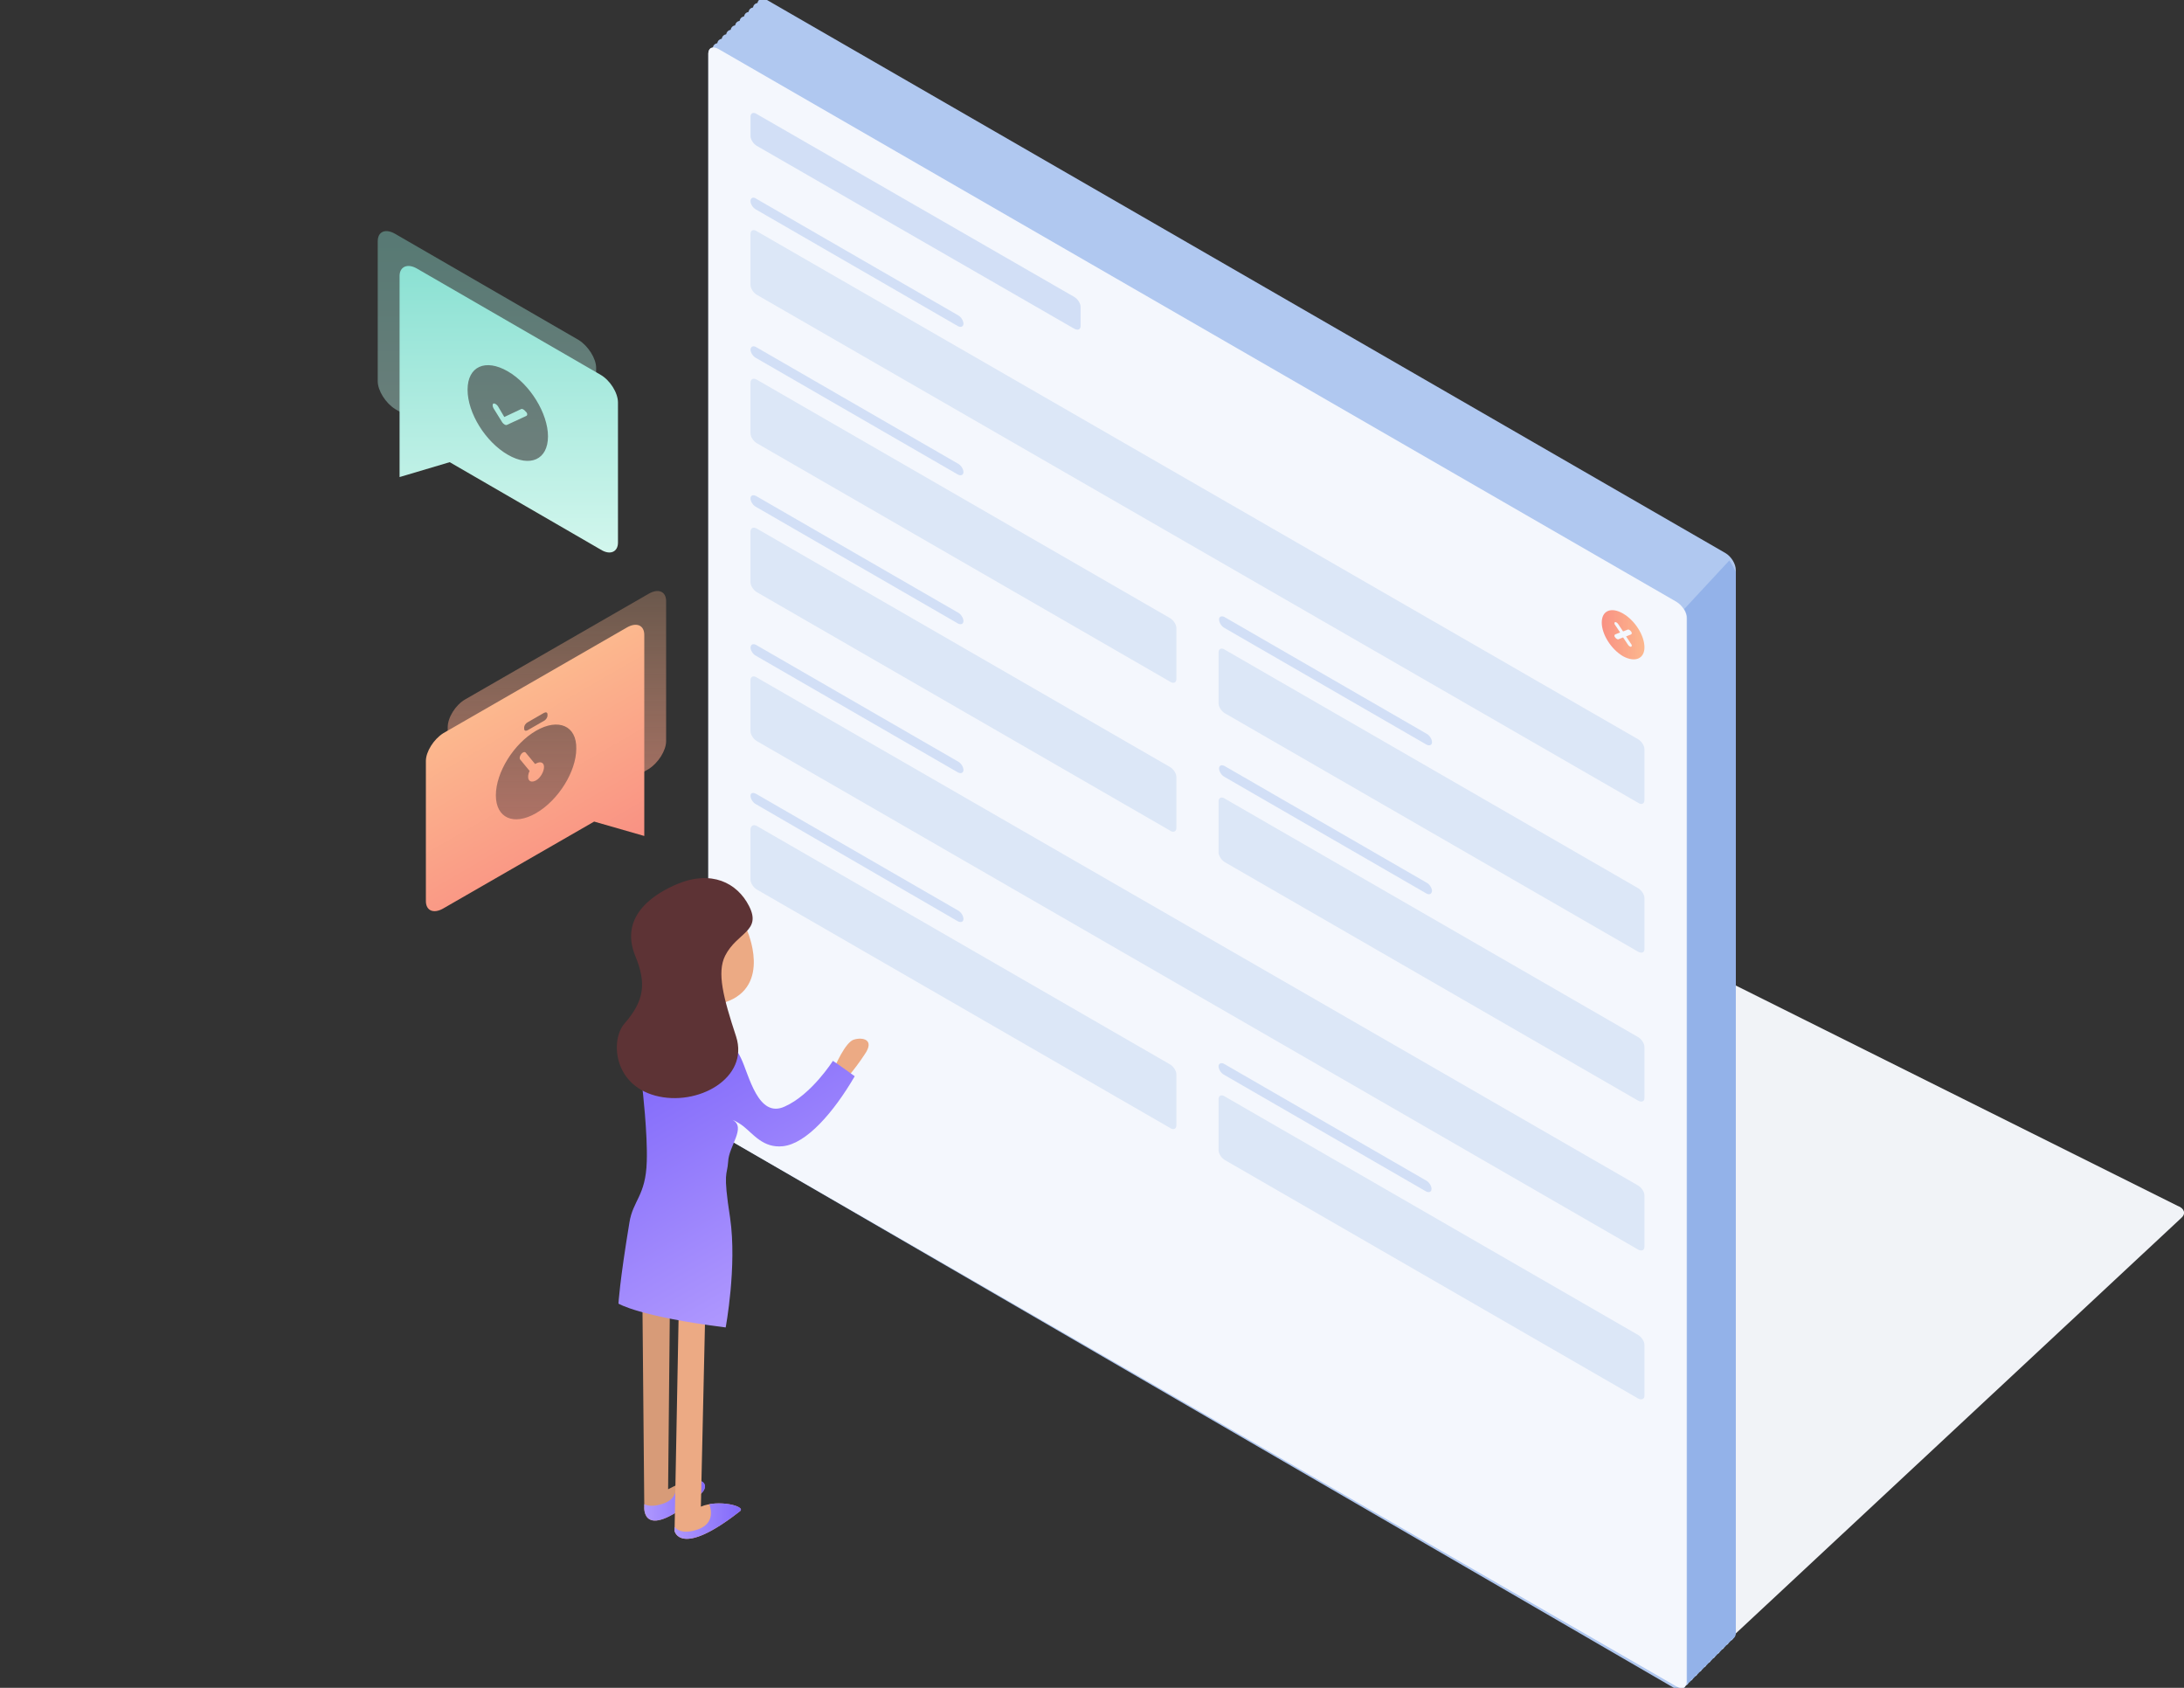
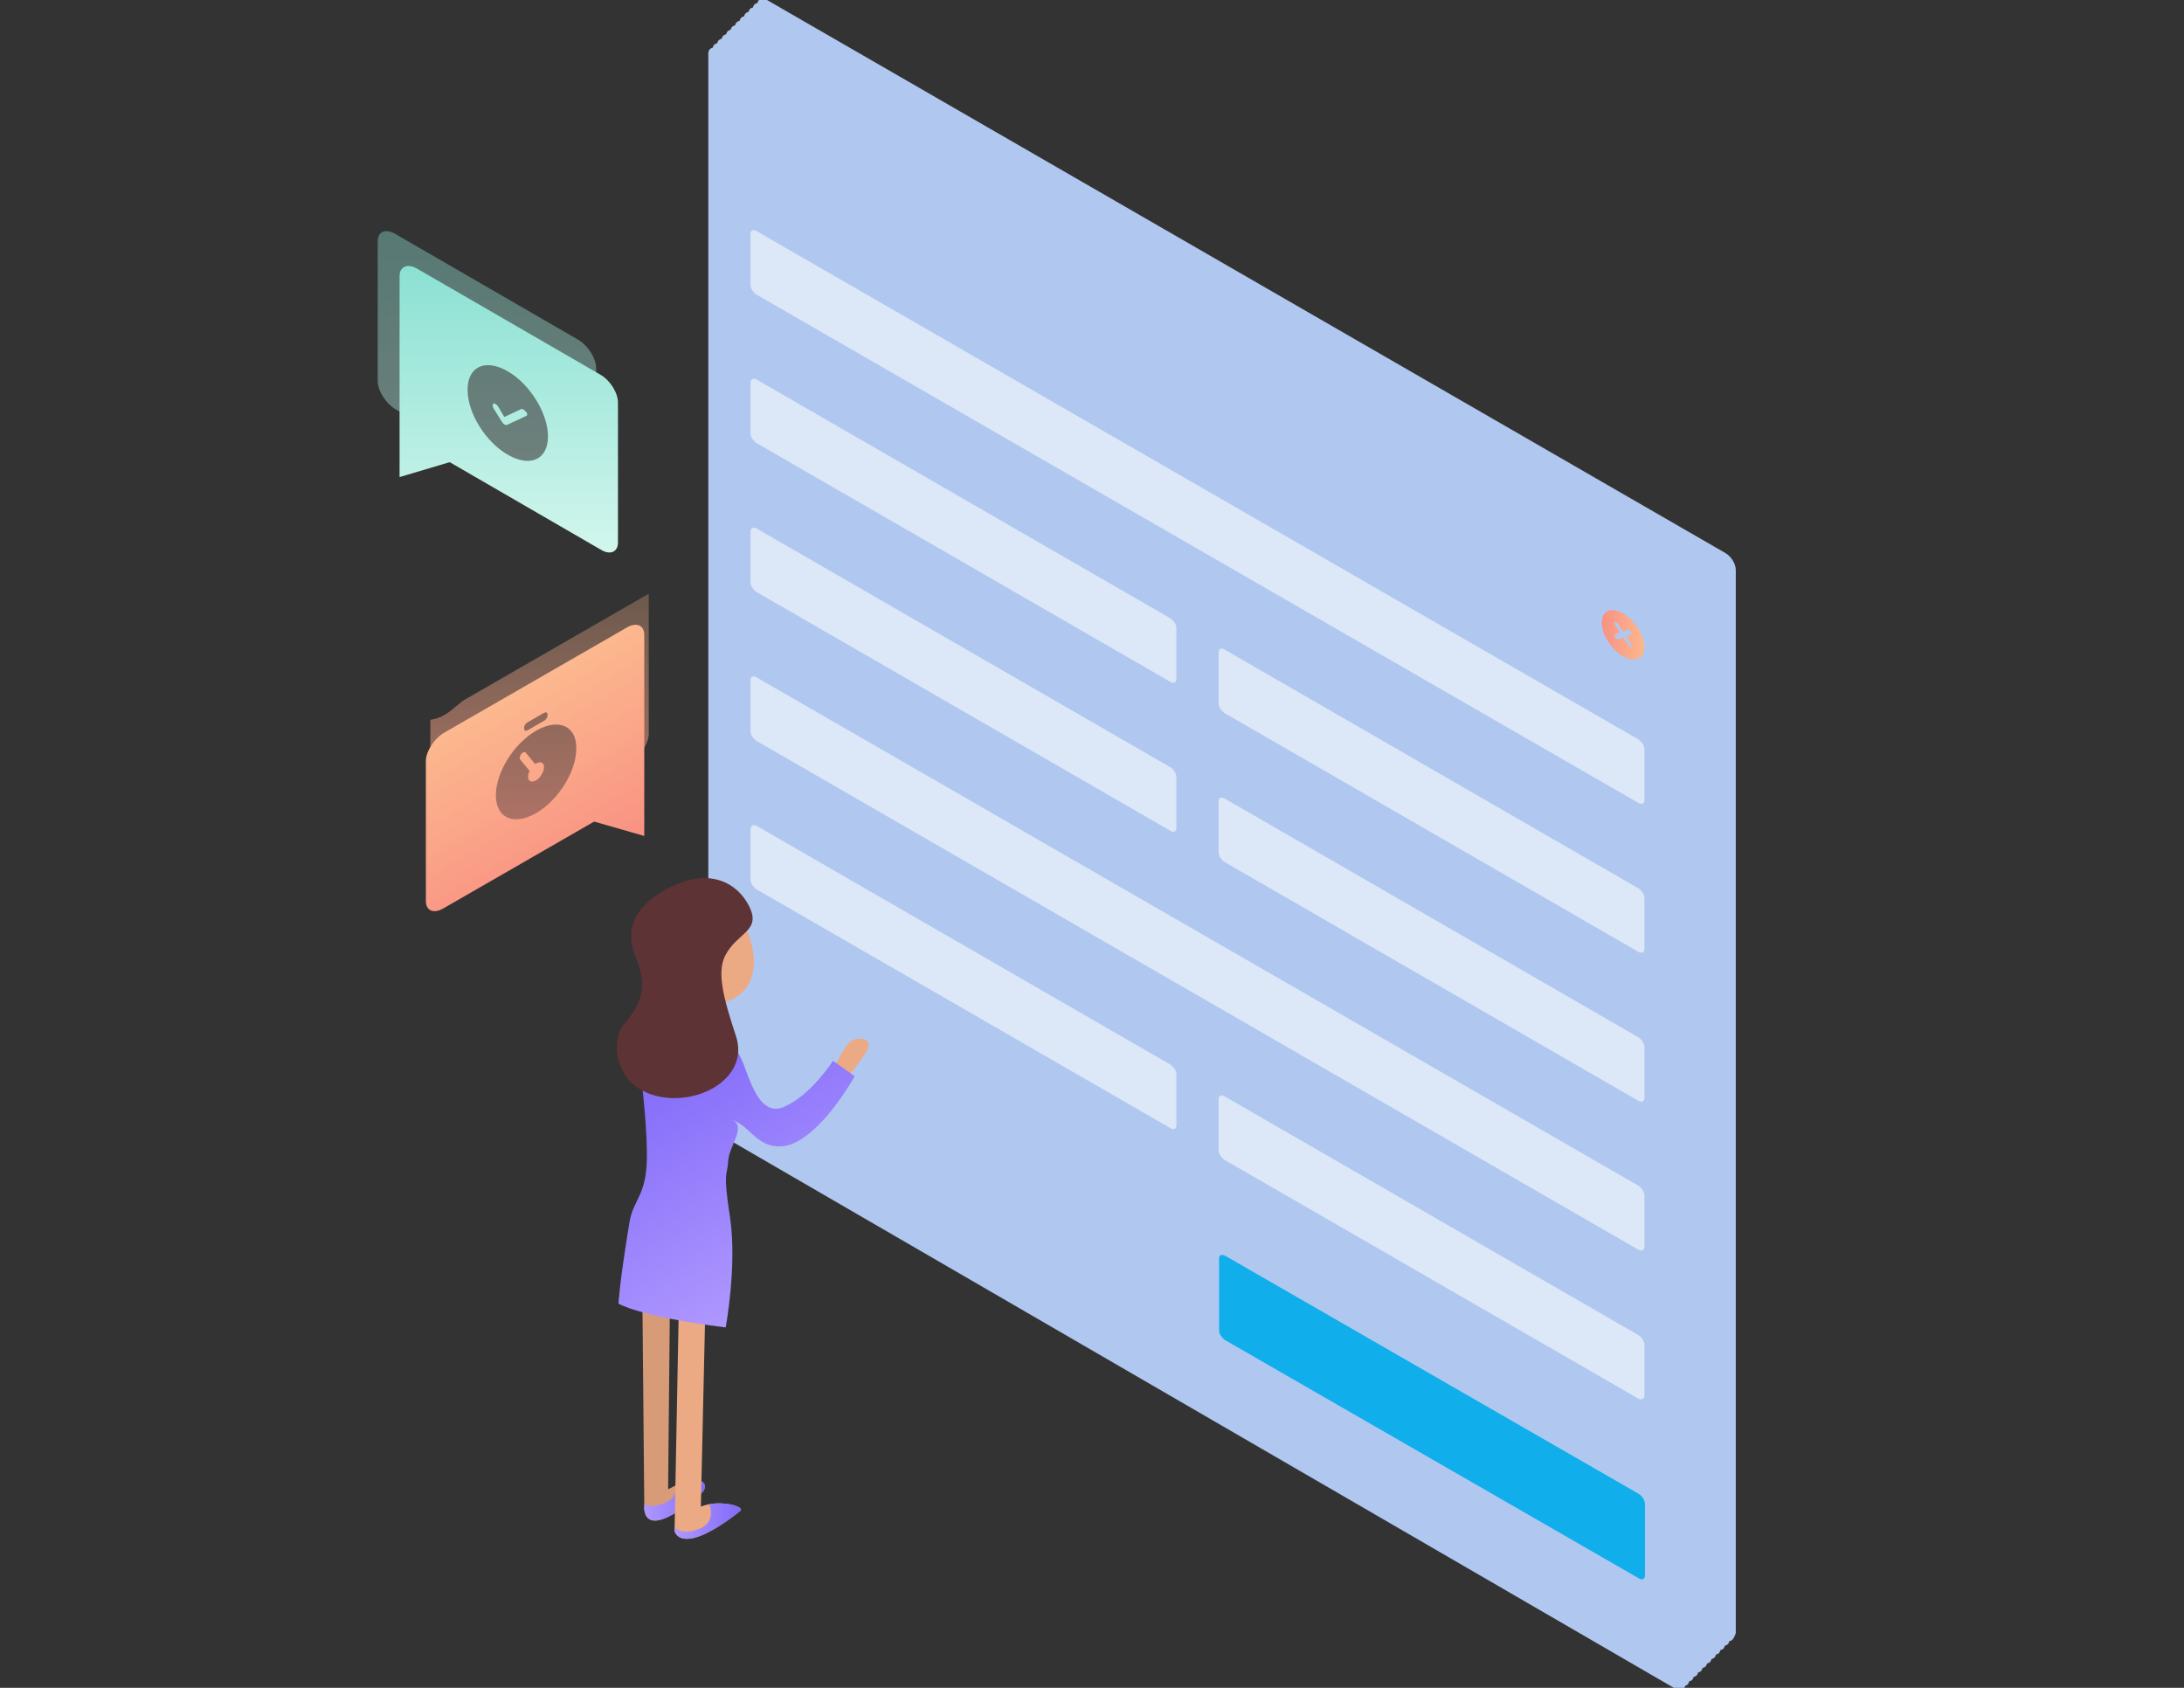
<svg xmlns="http://www.w3.org/2000/svg" version="1.1" id="icon_1" x="0px" y="0px" viewBox="0 0 440 340" style="enable-background:new 0 0 440 340;" xml:space="preserve">
  <rect x="0" y="0" width="440" height="340" fill="#333333" stroke="none" />
  <style type="text/css">
	.st0{fill-rule:evenodd;clip-rule:evenodd;fill:#F1F3F7;}
	.st1{fill-rule:evenodd;clip-rule:evenodd;fill:#B0C8F0;}
	.st2{fill-rule:evenodd;clip-rule:evenodd;fill:#10AEEB;}
	.st3{fill-rule:evenodd;clip-rule:evenodd;fill:#93B2E9;}
	.st4{fill-rule:evenodd;clip-rule:evenodd;fill:#F4F7FD;}
	.st5{fill-rule:evenodd;clip-rule:evenodd;fill:#DCE7F7;}
	.st6{opacity:0.5;fill-rule:evenodd;clip-rule:evenodd;fill:#B0C8F0;}
	.st7{fill-rule:evenodd;clip-rule:evenodd;fill:url(#SVGID_1_);}
	.st8{fill-rule:evenodd;clip-rule:evenodd;fill:#D79B78;}
	.st9{fill-rule:evenodd;clip-rule:evenodd;fill:url(#SVGID_2_);}
	.st10{fill-rule:evenodd;clip-rule:evenodd;fill:#ECAA84;}
	.st11{fill-rule:evenodd;clip-rule:evenodd;fill:url(#SVGID_3_);}
	.st12{fill-rule:evenodd;clip-rule:evenodd;fill:url(#SVGID_4_);}
	.st13{fill-rule:evenodd;clip-rule:evenodd;fill:#5D3335;}
	.st14{opacity:0.7;fill-rule:evenodd;clip-rule:evenodd;fill:url(#SVGID_5_);}
	.st15{fill-rule:evenodd;clip-rule:evenodd;fill:url(#SVGID_6_);}
	.st16{opacity:0.4;fill-rule:evenodd;clip-rule:evenodd;fill:url(#SVGID_7_);}
	.st17{fill-rule:evenodd;clip-rule:evenodd;fill:url(#SVGID_8_);}
</style>
-   <path class="st0" d="M439.5,245.3l-94.9,88.5L146.7,221.3l74.1-84.4c0.9-0.9,2.8-1.1,4.1-0.6l213.8,106.6  C440.1,243.4,440.4,244.5,439.5,245.3z" />
  <path class="st1" d="M348.4,330.6c-0.1,0.5-0.4,0.8-0.9,0.9c-0.1,0.5-0.4,0.8-0.9,0.9c-0.1,0.5-0.4,0.8-0.9,0.9  c-0.1,0.5-0.4,0.8-0.9,0.9c-0.1,0.5-0.4,0.8-0.9,0.9c-0.1,0.5-0.4,0.8-0.9,0.9c-0.1,0.5-0.4,0.8-0.9,0.9c-0.1,0.5-0.4,0.8-0.9,0.9  c-0.1,0.5-0.4,0.8-0.9,0.9c-0.1,0.5-0.4,0.8-0.8,0.9c-0.2,0.9-1.1,1.2-2.1,0.5L144.8,228.4c-1.2-0.7-2.1-2.2-2.1-3.4V10.8  c0-0.7,0.4-1.1,0.9-1.2c0.1-0.5,0.4-0.8,0.9-0.9c0.1-0.5,0.4-0.8,0.9-0.9c0.1-0.5,0.4-0.8,0.9-0.9c0.1-0.5,0.4-0.8,0.9-0.9  c0.1-0.5,0.4-0.8,0.9-0.9c0.1-0.5,0.4-0.8,0.9-0.9c0.1-0.5,0.4-0.8,0.9-0.9c0.1-0.5,0.4-0.8,0.9-0.9c0.1-0.5,0.4-0.8,0.9-0.9  c0.1-0.5,0.4-0.8,0.9-0.9c0.2-0.9,1.1-1.2,2.1-0.5l192.9,111.3c1.2,0.7,2.1,2.2,2.1,3.4v214.2C349.3,330.1,349,330.5,348.4,330.6z" />
  <path class="st2" d="M246.9,253l83.2,47.9c0.7,0.4,1.3,1.3,1.3,2v14.5c0,0.7-0.6,1-1.3,0.5l-83.2-47.9c-0.7-0.4-1.3-1.3-1.3-2v-14.5  C245.6,252.8,246.1,252.6,246.9,253z" />
  <g>
-     <path class="st3" d="M348.4,112.9l-9.1,9.8c0.4,0.6,0.6,1.3,0.6,1.9v214.2c0,0,0,0.1,0,0.1l0.5,0c0.1-0.1,0.2-0.3,0.3-0.6   c0.4-0.1,0.8-0.4,0.9-0.9c0.4-0.1,0.8-0.4,0.9-0.9c0.4-0.1,0.8-0.4,0.9-0.9c0.4-0.1,0.8-0.4,0.9-0.9c0.4-0.1,0.8-0.4,0.9-0.9   c0.4-0.1,0.8-0.4,0.9-0.9c0.4-0.1,0.8-0.4,0.9-0.9c0.4-0.1,0.8-0.4,0.9-0.9c0.4-0.1,0.8-0.4,0.9-0.9c0.5-0.1,0.9-0.5,0.9-1.2V115.2   C349.3,114.4,348.9,113.6,348.4,112.9z" />
    <polygon class="st3" points="336.5,338.9 336.5,338.9 336.8,339.1 336.8,339.1  " />
  </g>
-   <path class="st4" d="M337.7,121.2L144.8,9.9c-1.2-0.7-2.1-0.3-2.1,0.9V225c0,1.2,1,2.7,2.1,3.4l192.9,111.3c1.2,0.7,2.1,0.3,2.1-0.9  V124.6C339.9,123.4,338.9,121.9,337.7,121.2z" />
  <path class="st5" d="M330,281.7l-83.2-48c-0.7-0.4-1.3-1.3-1.3-2v-10.3c0-0.7,0.6-1,1.3-0.5l83.2,48c0.7,0.4,1.3,1.3,1.3,2v10.3  C331.3,281.8,330.7,282.1,330,281.7z M330,251.7L152.5,149.3c-0.7-0.4-1.3-1.3-1.3-2V137c0-0.7,0.6-1,1.3-0.5L330,238.8  c0.7,0.4,1.3,1.3,1.3,2v10.3C331.3,251.9,330.7,252.1,330,251.7z M330,221.7l-83.2-48c-0.7-0.4-1.3-1.3-1.3-2v-10.3  c0-0.7,0.6-1,1.3-0.5l83.2,48c0.7,0.4,1.3,1.3,1.3,2v10.3C331.3,221.9,330.7,222.1,330,221.7z M330,191.7l-83.2-48  c-0.7-0.4-1.3-1.3-1.3-2v-10.3c0-0.7,0.6-1,1.3-0.5l83.2,48c0.7,0.4,1.3,1.3,1.3,2v10.3C331.3,191.9,330.7,192.1,330,191.7z   M330,161.7L152.5,59.4c-0.7-0.4-1.3-1.3-1.3-2V47.1c0-0.7,0.6-1,1.3-0.5L330,148.9c0.7,0.4,1.3,1.3,1.3,2v10.3  C331.3,161.9,330.7,162.2,330,161.7z M152.5,76.5l83.2,48c0.7,0.4,1.3,1.3,1.3,2v10.3c0,0.7-0.6,1-1.3,0.5l-83.2-48  c-0.7-0.4-1.3-1.3-1.3-2V77C151.3,76.3,151.8,76.1,152.5,76.5z M152.5,106.5l83.2,48c0.7,0.4,1.3,1.3,1.3,2v10.3  c0,0.7-0.6,1-1.3,0.5l-83.2-48c-0.7-0.4-1.3-1.3-1.3-2V107C151.3,106.3,151.8,106.1,152.5,106.5z M152.5,166.4l83.2,48  c0.7,0.4,1.3,1.3,1.3,2v10.3c0,0.7-0.6,1-1.3,0.5l-83.2-48c-0.7-0.4-1.3-1.3-1.3-2V167C151.3,166.3,151.8,166,152.5,166.4z" />
  <path class="st6" d="M287.4,180l-40.7-23.5c-0.6-0.3-1.1-1.1-1.1-1.7c0-0.6,0.5-0.8,1.1-0.5l40.7,23.5c0.6,0.3,1.1,1.1,1.1,1.7  C288.4,180.1,288,180.3,287.4,180z M287.4,150l-40.7-23.5c-0.6-0.3-1.1-1.1-1.1-1.7c0-0.6,0.5-0.8,1.1-0.5l40.7,23.5  c0.6,0.3,1.1,1.1,1.1,1.7S288,150.3,287.4,150z M216.4,66.2l-63.9-36.8c-0.7-0.4-1.3-1.3-1.3-2v-3.9c0-0.7,0.6-1,1.3-0.5l63.9,36.8  c0.7,0.4,1.3,1.3,1.3,2v3.9C217.7,66.4,217.1,66.6,216.4,66.2z M152.3,40l40.7,23.5c0.6,0.3,1.1,1.1,1.1,1.7c0,0.6-0.5,0.8-1.1,0.5  l-40.7-23.5c-0.6-0.3-1.1-1.1-1.1-1.7S151.7,39.6,152.3,40z M152.3,69.9l40.7,23.5c0.6,0.3,1.1,1.1,1.1,1.7c0,0.6-0.5,0.8-1.1,0.5  l-40.7-23.5c-0.6-0.3-1.1-1.1-1.1-1.7C151.3,69.8,151.7,69.6,152.3,69.9z M152.3,99.9l40.7,23.5c0.6,0.3,1.1,1.1,1.1,1.7  c0,0.6-0.5,0.8-1.1,0.5l-40.7-23.5c-0.6-0.3-1.1-1.1-1.1-1.7S151.7,99.6,152.3,99.9z M152.3,129.9l40.7,23.5  c0.6,0.3,1.1,1.1,1.1,1.7c0,0.6-0.5,0.8-1.1,0.5l-40.7-23.5c-0.6-0.3-1.1-1.1-1.1-1.7C151.3,129.8,151.7,129.6,152.3,129.9z   M152.3,159.9l40.7,23.5c0.6,0.3,1.1,1.1,1.1,1.7c0,0.6-0.5,0.8-1.1,0.5L152.3,162c-0.6-0.3-1.1-1.1-1.1-1.7  S151.7,159.6,152.3,159.9z M246.6,214.3l40.7,23.5c0.6,0.3,1.1,1.1,1.1,1.7s-0.5,0.8-1.1,0.5l-40.7-23.5c-0.6-0.3-1.1-1.1-1.1-1.7  S246.1,214,246.6,214.3z" />
  <linearGradient id="SVGID_1_" gradientUnits="userSpaceOnUse" x1="322.736" y1="127.885" x2="331.31" y2="127.885">
    <stop offset="0" style="stop-color:#F99183" />
    <stop offset="1" style="stop-color:#FCB88E" />
  </linearGradient>
  <path class="st7" d="M327,132.2c-2.4-1.4-4.3-4.4-4.3-6.8c0-2.4,1.9-3.2,4.3-1.8c2.4,1.4,4.3,4.4,4.3,6.8  C331.3,132.7,329.4,133.5,327,132.2z M328.6,127.8c0.2-0.1,0.2-0.4,0-0.6c-0.2-0.3-0.5-0.4-0.6-0.4l-1,0.4l-1-1.5  c-0.2-0.3-0.5-0.4-0.6-0.4c-0.2,0.1-0.2,0.4,0,0.6l1,1.5l-1,0.4c-0.2,0.1-0.2,0.4,0,0.6c0.2,0.3,0.5,0.4,0.6,0.4l1-0.4l1,1.5  c0.2,0.3,0.5,0.4,0.6,0.4c0.2-0.1,0.2-0.4,0-0.6l-1-1.5L328.6,127.8z" />
  <path class="st8" d="M129.4,259.5l0.4,44c0,0-0.7,7.8,11.4-2.6c2.1-1.8,0.2-4.6-6.6-0.9l0.4-41.3L129.4,259.5z" />
  <linearGradient id="SVGID_2_" gradientUnits="userSpaceOnUse" x1="129.794" y1="302.218" x2="142.052" y2="302.218">
    <stop offset="0" style="stop-color:#AF98FE" />
    <stop offset="1" style="stop-color:#826AFA" />
  </linearGradient>
  <path class="st9" d="M141.2,300.9c-12.1,10.4-11.4,2.6-11.4,2.6l0-0.5c0.6,0.3,1.6,0.5,3.1,0.1c2.9-0.7,3.4-2.4,3.3-3.9  C141.7,296.7,143.2,299.2,141.2,300.9z" />
  <path class="st10" d="M174.2,212.4c-2,3.1-4.8,6.2-4.8,6.2l-1.3-3.5c0,0,2.2-5.3,4-5.7C173.8,208.9,176.3,209.4,174.2,212.4z   M146.1,201.9l-4-1.3c0,0-3.1-5.7-3.1-6.6s6.2-10.6,6.2-10.6l5.3,4C150.5,187.4,155.6,198.7,146.1,201.9z M141.2,303.5  c3.5-1.5,9.1-0.1,7.9,0.9c-12.1,9.5-13.2,4-13.2,4l0.9-47.5l5.3,2.6L141.2,303.5z" />
  <linearGradient id="SVGID_3_" gradientUnits="userSpaceOnUse" x1="135.96" y1="306.372" x2="149.332" y2="306.372">
    <stop offset="0" style="stop-color:#AF98FE" />
    <stop offset="1" style="stop-color:#826AFA" />
  </linearGradient>
  <path class="st11" d="M139.9,308.3c4-1,3.5-3.9,3-5.3c3.4-0.6,7.3,0.6,6.2,1.4c-12.1,9.5-13.2,4-13.2,4l0-0.8  C136.1,307.7,136.9,309.1,139.9,308.3z" />
  <linearGradient id="SVGID_4_" gradientUnits="userSpaceOnUse" x1="159.729" y1="259.545" x2="132.917" y2="213.106">
    <stop offset="0" style="stop-color:#AF98FE" />
    <stop offset="1" style="stop-color:#826AFA" />
  </linearGradient>
  <path class="st12" d="M129.4,219c0,0,1.1,9.4,0.9,15c-0.2,6.9-2.8,7.8-3.5,12.3c-2,12.1-2.2,16.3-2.2,16.3s4.1,2.6,21.6,4.8  c0,0,2.3-12.3,0.9-22c-1.5-9.7-0.6-8.4-0.4-11.4c0.1-3.1,3.7-6.9,0.9-8.4c0,0,0.9,0.3,2.2,1.3c2,1.6,4,4.4,7.9,4  c4.8-0.5,10.3-6.9,14.5-14.1c0,0-3.3-2.4-4.4-3.1c0,0-4.3,6.8-9.7,9.2c-5.4,2.5-7.2-6.4-8.8-9.7c-2.8-5.9-7.5-5.3-7.5-5.3L129.4,219  z" />
  <path class="st13" d="M150.9,182.5c-2.4-4.7-7.6-7.3-14.5-4.4c-3.8,1.6-11.9,6-8.4,14.5c2.2,5.4,1.9,8.9-2.2,13.6  c-2.8,3.2-2.3,12.2,6.2,14.5c8.5,2.3,19-3.5,16.3-11.9c-2.6-7.9-3.9-12.9-2.2-16.3C148.5,187.8,153.5,187.6,150.9,182.5z" />
  <linearGradient id="SVGID_5_" gradientUnits="userSpaceOnUse" x1="112.2" y1="176.642" x2="112.2" y2="119.033">
    <stop offset="0" style="stop-color:#F99183" />
    <stop offset="1" style="stop-color:#FCB88E;stop-opacity:0.4" />
  </linearGradient>
-   <path class="st14" d="M93.7,140.9l37-21.3c1.9-1.1,3.5-0.5,3.5,1.5v28.2c0,1.9-1.6,4.4-3.5,5.6l-37,21.3c-1.9,1.1-3.5,0.5-3.5-1.5  v-28.2C90.2,144.5,91.8,142,93.7,140.9z" />
+   <path class="st14" d="M93.7,140.9l37-21.3v28.2c0,1.9-1.6,4.4-3.5,5.6l-37,21.3c-1.9,1.1-3.5,0.5-3.5-1.5  v-28.2C90.2,144.5,91.8,142,93.7,140.9z" />
  <linearGradient id="SVGID_6_" gradientUnits="userSpaceOnUse" x1="119.229" y1="174.572" x2="100.18" y2="141.577">
    <stop offset="0" style="stop-color:#F99183" />
    <stop offset="1" style="stop-color:#FCB88E" />
  </linearGradient>
  <path class="st15" d="M119.7,165.5L89.3,183c-1.9,1.1-3.5,0.5-3.5-1.5v-28.2c0-1.9,1.6-4.4,3.5-5.6l37-21.3c1.9-1.1,3.5-0.5,3.5,1.5  v25.1v3.1v12.3L119.7,165.5z M110.3,143.9c0-0.4-0.3-0.5-0.7-0.3l-3.3,1.9c-0.4,0.2-0.7,0.7-0.7,1v0.3c0,0.4,0.3,0.5,0.7,0.3  l3.3-1.9c0.4-0.2,0.7-0.7,0.7-1V143.9z M108,147.2c-4.5,2.6-8.1,8.4-8.1,13s3.6,6.2,8.1,3.6c4.5-2.6,8.1-8.4,8.1-13  C116.2,146.2,112.5,144.6,108,147.2z M108,157.2c-0.9,0.5-1.6,0.2-1.6-0.7c0-0.4,0.1-0.8,0.3-1.2l-1.9-2.3c-0.2-0.2-0.1-0.7,0.2-1.1  c0.3-0.4,0.7-0.5,0.9-0.3l1.9,2.3c0.1,0,0.1-0.1,0.2-0.1c0.9-0.5,1.6-0.2,1.6,0.7S108.9,156.7,108,157.2z" />
  <linearGradient id="SVGID_7_" gradientUnits="userSpaceOnUse" x1="98.12" y1="104.331" x2="98.12" y2="46.624">
    <stop offset="0" style="stop-color:#D2F6ED" />
    <stop offset="1" style="stop-color:#8BE1D3" />
  </linearGradient>
  <path class="st16" d="M116.6,68.5l-37-21.4c-1.9-1.1-3.5-0.5-3.5,1.5v28.2c0,1.9,1.6,4.4,3.5,5.6l37,21.4c1.9,1.1,3.5,0.5,3.5-1.5  V74.1C120.1,72.2,118.5,69.7,116.6,68.5z" />
  <linearGradient id="SVGID_8_" gradientUnits="userSpaceOnUse" x1="102.52" y1="111.281" x2="102.52" y2="53.573">
    <stop offset="0" style="stop-color:#D2F6ED" />
    <stop offset="1" style="stop-color:#8BE1D3" />
  </linearGradient>
  <path class="st17" d="M121,110.7L90.6,93.1l-10.1,3V83.8v-3.1V55.6c0-1.9,1.6-2.6,3.5-1.5l37,21.4c1.9,1.1,3.5,3.6,3.5,5.6v28.2  C124.5,111.2,122.9,111.9,121,110.7z M102.3,74.8c-4.5-2.6-8.1-1-8.1,3.7s3.6,10.5,8.1,13.1c4.5,2.6,8.1,1,8.1-3.7  C110.4,83.3,106.8,77.4,102.3,74.8z M106,83.8l-3.9,1.8c-0.2,0.1-0.6-0.1-0.9-0.5l-1.8-2.9c-0.2-0.4-0.2-0.8,0-0.9s0.6,0.1,0.9,0.5  l1.3,2.2l3.4-1.6c0.2-0.1,0.6,0.1,0.9,0.5C106.3,83.2,106.3,83.7,106,83.8z" />
</svg>